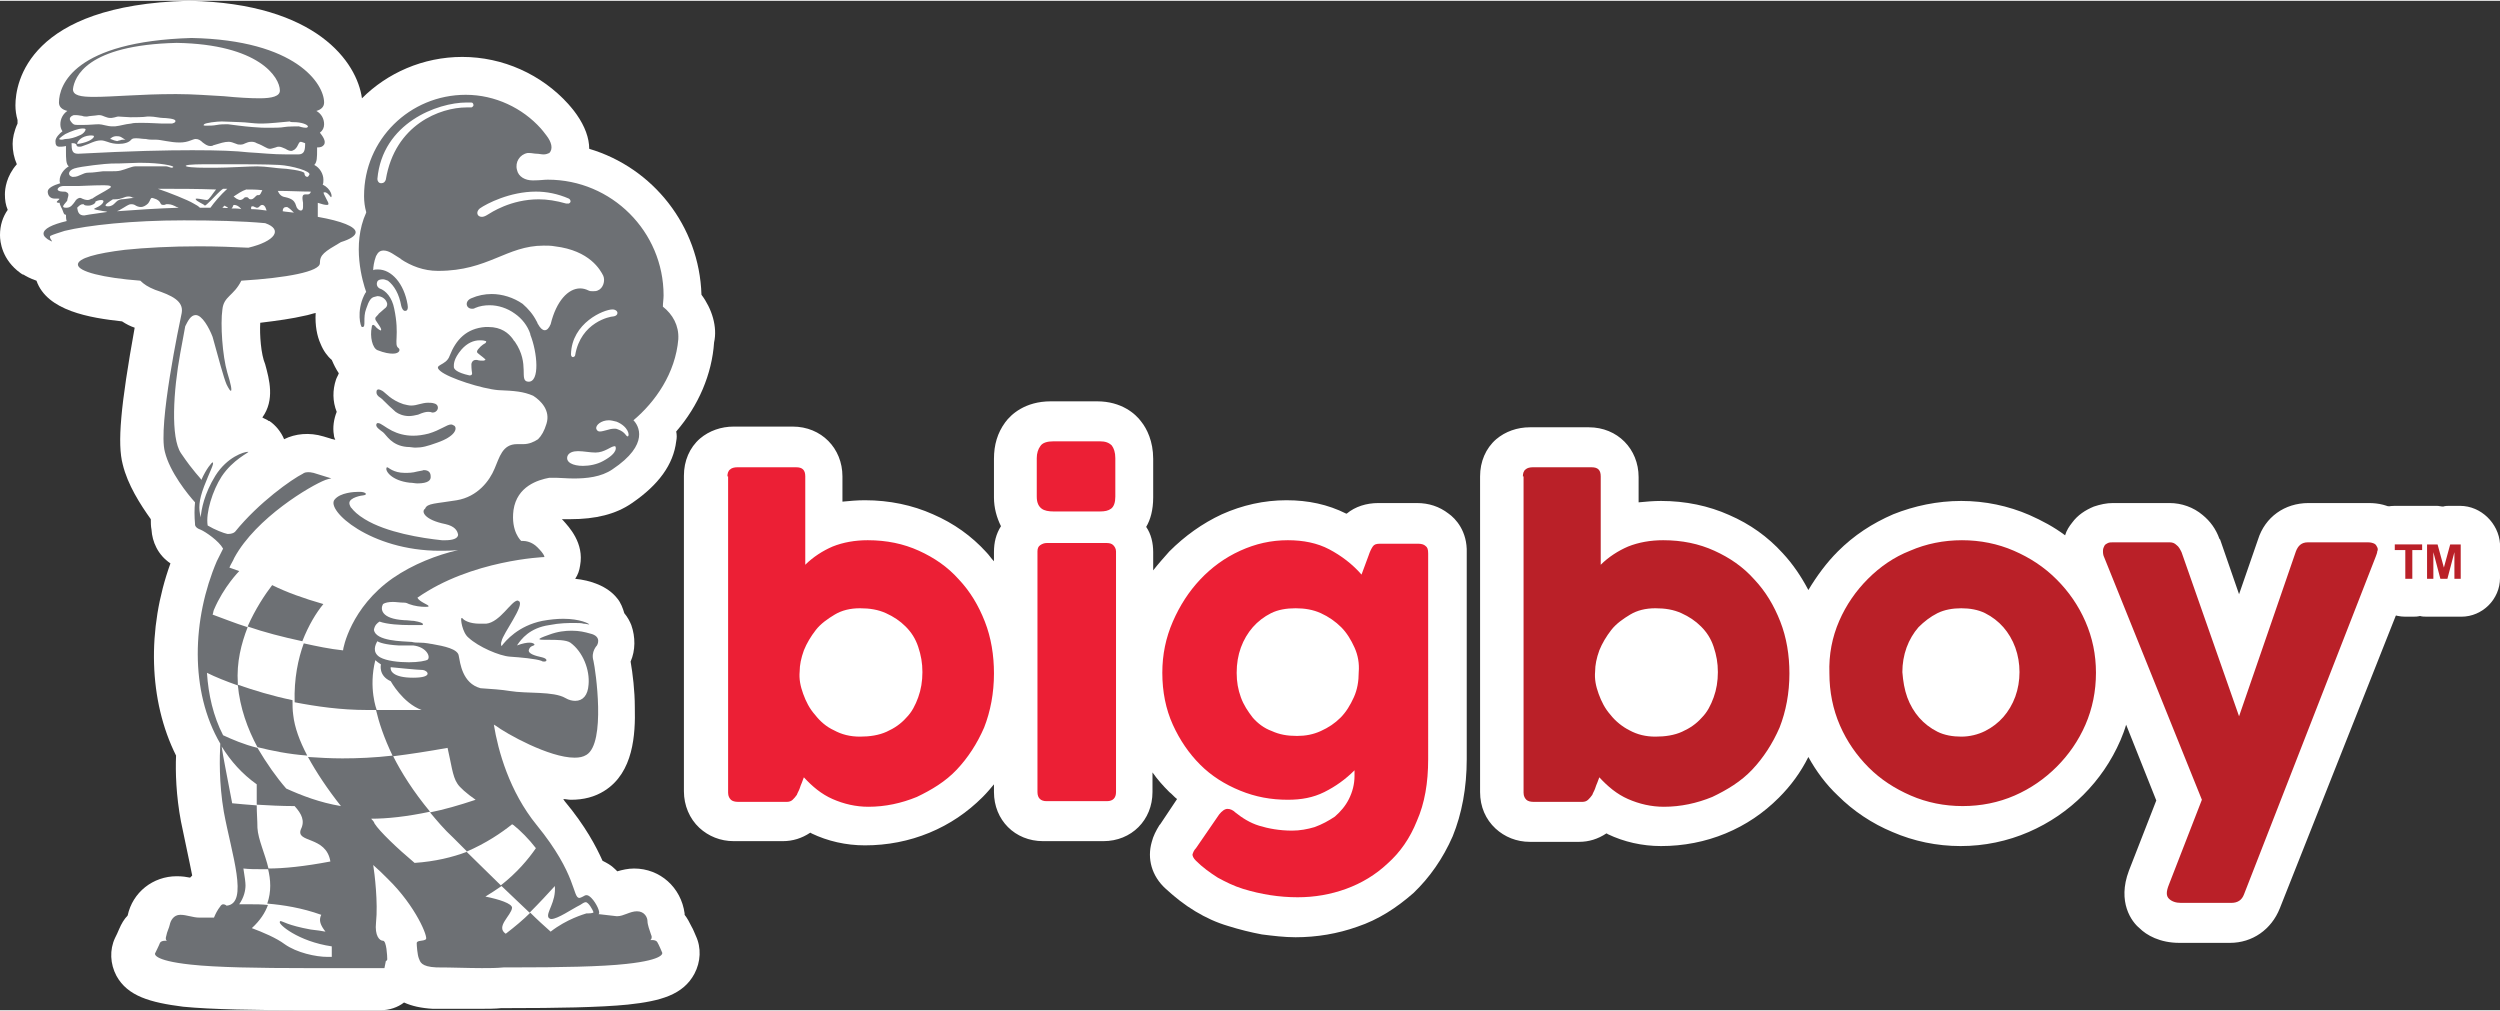
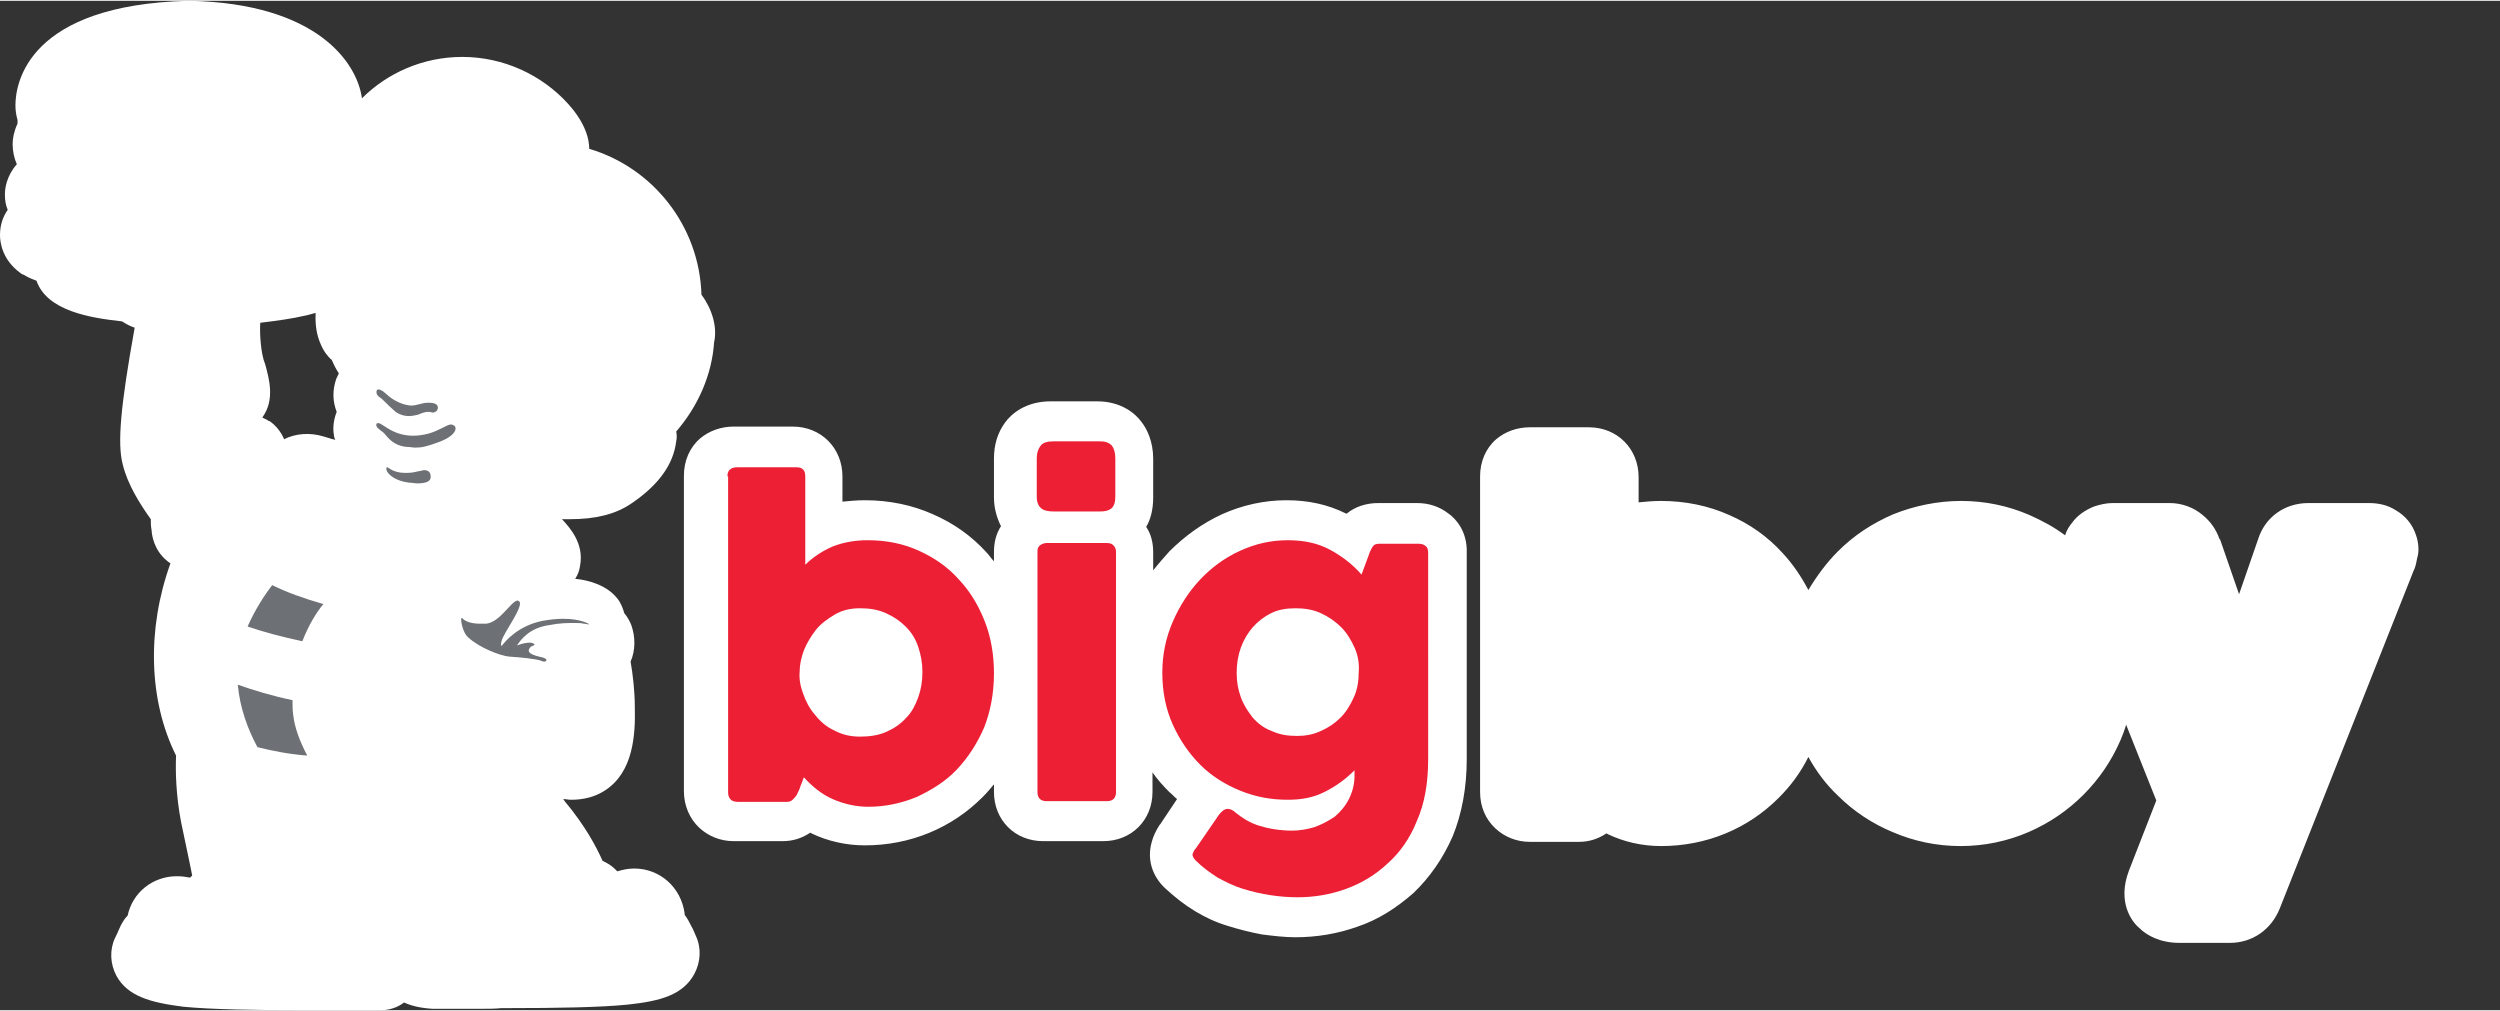
<svg xmlns="http://www.w3.org/2000/svg" height="1011" viewBox="7.5 3.2 356.4 143.9" width="2500">
  <rect x="7.5" y="3.2" width="356.4" height="143.9" fill="#333333" stroke="none" />
  <path d="m214 76.3c-1.3-1-2.8-1.5-4.5-1.5h-5.5c-1.7 0-3.3.5-4.5 1.5h-.1c-2.6-1.3-5.4-1.9-8.5-1.9-3.2 0-6.3.7-9.2 2-2.8 1.3-5.3 3.1-7.5 5.3-.8.9-1.6 1.8-2.3 2.7v-2.6c0-1.3-.3-2.6-1-3.6.6-1 1-2.4 1-4.2v-5.5c0-2.5-.9-4.3-1.7-5.3-.8-1.1-2.8-2.9-6.3-2.9h-6.6c-3.7 0-5.7 1.9-6.5 3-1.1 1.5-1.6 3.2-1.6 5.2v5.5c0 1.5.4 2.9 1 4.1-.7 1.1-1 2.3-1 3.7v1.3c-.4-.4-.7-.9-1.1-1.3-2.1-2.3-4.6-4.1-7.6-5.4-2.9-1.3-6.2-2-9.7-2-1.1 0-2.2.1-3.2.2v-3.6c0-4-3-7.1-7.1-7.1h-8.4c-1.8 0-3.5.6-4.8 1.7-1.5 1.3-2.3 3.2-2.3 5.3v45c0 2 .8 3.9 2.2 5.2 1.3 1.2 3 1.9 4.9 1.9h7c1.4 0 2.7-.4 3.9-1.2.1 0 .2.1.2.1 2.3 1.1 4.9 1.7 7.6 1.7 3.2 0 6.3-.6 9.2-1.8s5.4-2.9 7.6-5.1c.6-.6 1.1-1.2 1.6-1.8v1.1c0 4 3 7 7 7h8.6c4 0 7-3 7-7v-2.8c.7 1 1.5 1.9 2.4 2.8.4.3.7.7 1.1 1l-2.4 3.6-.1.1c-.5.8-.9 1.6-1.1 2.4-.7 2.4 0 4.9 2 6.7 1.3 1.2 2.7 2.3 4.2 3.2s3 1.6 4.7 2.1c1.6.5 3.2.9 4.8 1.2 1.6.2 3.2.4 4.8.4 3 0 6-.5 8.8-1.5 3-1 5.6-2.7 8-4.8 2.3-2.2 4.2-4.9 5.6-8.1 1.3-3.2 2-6.9 2-11v-29.4c.1-3.1-1.6-4.9-2.6-5.6zm137.9 3c-.5-1.5-1.5-2.7-2.9-3.5-1.1-.7-2.4-1-3.8-1h-8.6c-3.4 0-6.2 2-7.2 5.2l-2.7 7.8-2.7-7.8-.1-.1c-.5-1.4-1.3-2.5-2.4-3.4-1.3-1.1-3-1.7-4.7-1.7h-8.1c-.9 0-1.8.2-2.7.5-1.2.5-2.3 1.2-3.1 2.3-.4.5-.8 1.1-1 1.8-1.6-1.2-3.3-2.1-5.1-2.9-3-1.3-6.3-2-9.7-2s-6.7.7-9.7 1.9c-3 1.3-5.6 3-7.9 5.3-1.6 1.6-3 3.5-4.2 5.5-1-1.9-2.2-3.7-3.7-5.3-2.1-2.3-4.6-4.1-7.6-5.4-2.9-1.3-6.2-2-9.7-2-1.1 0-2.2.1-3.2.2v-3.6c0-4-3-7.1-7.1-7.1h-8.4c-1.8 0-3.5.6-4.8 1.7-1.5 1.3-2.3 3.2-2.3 5.3v45c0 2.1.8 3.9 2.2 5.2 1.3 1.2 3 1.9 4.9 1.9h7c1.4 0 2.7-.4 3.9-1.2.1 0 .2.1.2.1 2.3 1.1 4.9 1.7 7.6 1.7 3.2 0 6.3-.6 9.2-1.8s5.4-2.9 7.6-5.1c1.7-1.7 3.1-3.6 4.2-5.8 1.1 2 2.5 3.9 4.2 5.5 2.2 2.2 4.9 4 7.8 5.2 3 1.3 6.3 2 9.7 2s6.7-.7 9.7-2 5.6-3.1 7.8-5.3 4-4.8 5.3-7.8c.3-.7.6-1.5.8-2.2l4.3 10.8-3.9 10c-1.7 4.5.4 7.3 1.5 8.2 1 1 2.9 2.1 5.7 2.1h7.2c3.2 0 5.9-1.9 7.1-4.9l19.1-48.2.1-.2c.2-.5.3-1.1.4-1.6.3-.9.2-2.2-.2-3.3z" fill="#fff" />
-   <path d="m358.2 75.2h-1.5c-.3 0-.6 0-.9.1-.3 0-.6-.1-.9-.1h-6c-3 0-5.5 2.5-5.5 5.5v.8c0 1.4.6 2.7 1.5 3.7v.3c0 3 2.5 5.5 5.5 5.5h1c.4 0 .7 0 1.1-.1.3.1.7.1 1.1.1h4.8c3 0 5.5-2.5 5.5-5.5v-4.9c-.2-2.9-2.7-5.4-5.7-5.4z" fill="#fff" />
  <path d="m111.2 71c0-.4.1-.8.4-1 .2-.2.6-.3 1-.3h8.4c.9 0 1.3.4 1.3 1.3v12.6c1.1-1.1 2.5-2 3.9-2.6 1.5-.6 3.2-.9 5-.9 2.7 0 5.1.5 7.3 1.5s4.1 2.3 5.7 4.1c1.6 1.7 2.8 3.7 3.7 6s1.3 4.8 1.3 7.4c0 2.8-.5 5.4-1.4 7.7-1 2.3-2.3 4.3-3.9 6s-3.6 2.9-5.7 3.9c-2.2.9-4.5 1.4-6.9 1.4-1.8 0-3.5-.4-5.1-1.1s-2.9-1.8-4.1-3.1l-.3.8c-.1.2-.2.5-.3.8s-.3.6-.4.9c-.2.3-.4.5-.6.7s-.5.3-.8.3h-7c-.4 0-.8-.1-1-.3s-.4-.5-.4-1v-45.1zm10.8 31c.4 1.1.9 2.1 1.7 3 .7.9 1.6 1.7 2.7 2.2 1.1.6 2.3.9 3.7.9s2.7-.2 3.8-.7 2-1.1 2.8-2c.8-.8 1.3-1.8 1.7-2.9s.6-2.3.6-3.6-.2-2.4-.6-3.6-1-2.1-1.8-2.9-1.7-1.4-2.8-1.9-2.3-.7-3.7-.7-2.6.3-3.6.9-2 1.3-2.7 2.2-1.3 1.9-1.7 2.9c-.4 1.1-.6 2.1-.6 3-.1 1.1.1 2.1.5 3.2zm33.3-33.6c0-.7.2-1.3.5-1.7.3-.5 1-.7 1.9-.7h6.6c.8 0 1.3.2 1.7.6.3.4.5 1 .5 1.8v5.5c0 .8-.2 1.4-.6 1.7s-.9.4-1.6.4h-6.6c-.7 0-1.3-.1-1.7-.4s-.7-.8-.7-1.7zm.1 13.3c0-.4.1-.7.4-.9s.6-.3.9-.3h8.6c.4 0 .7.1.9.3s.4.5.4.9v34.3c0 .8-.4 1.3-1.3 1.3h-8.6c-.8 0-1.3-.4-1.3-1.3zm55.7 29.6c0 3.4-.5 6.3-1.6 8.8-1 2.5-2.4 4.5-4.2 6.1-1.7 1.6-3.7 2.8-5.9 3.6s-4.5 1.2-6.9 1.2c-1.3 0-2.6-.1-3.9-.3s-2.6-.5-3.9-.9-2.5-1-3.6-1.6c-1.1-.7-2.2-1.5-3.1-2.4-.4-.4-.5-.7-.5-.9.1-.3.2-.6.5-.9l3.3-4.8c.4-.5.8-.8 1.2-.8s.8.2 1.1.5c1 .8 2.1 1.5 3.4 1.9s2.9.7 4.7.7c1.1 0 2.2-.2 3.2-.5 1.1-.4 2-.9 2.9-1.5.8-.7 1.5-1.5 2-2.5s.8-2.1.8-3.3v-.8c-1.3 1.3-2.7 2.3-4.3 3.1s-3.3 1.1-5.2 1.1c-2.4 0-4.6-.4-6.8-1.3s-4.1-2.1-5.7-3.7-2.9-3.5-3.9-5.7-1.5-4.7-1.5-7.4c0-2.6.5-5 1.5-7.3s2.3-4.3 3.9-6 3.5-3.1 5.7-4.1 4.4-1.5 6.8-1.5c2.2 0 4.2.4 5.9 1.3s3.3 2.1 4.6 3.6l1-2.7c.2-.6.4-1 .6-1.3s.5-.4 1-.4h5.5c.4 0 .8.1 1 .3.3.2.4.5.4 1.1zm-10.5-15.9c-.5-1.1-1.1-2.1-1.9-2.9s-1.8-1.5-2.9-2-2.3-.7-3.6-.7-2.5.2-3.5.7-1.9 1.2-2.6 2-1.3 1.8-1.7 2.9-.6 2.3-.6 3.6.2 2.4.6 3.5 1 2 1.7 2.9c.7.8 1.6 1.5 2.7 1.9 1.1.5 2.2.7 3.6.7 1.2 0 2.3-.2 3.4-.7s2-1.1 2.8-1.9 1.4-1.8 1.9-2.9.7-2.3.7-3.6c.1-1.2-.1-2.4-.6-3.5z" fill="#ec1f35" />
-   <path d="m224.6 71c0-.4.1-.8.4-1 .2-.2.6-.3 1-.3h8.4c.9 0 1.3.4 1.3 1.3v12.6c1.1-1.1 2.5-2 3.9-2.6 1.5-.6 3.2-.9 5-.9 2.7 0 5.1.5 7.3 1.5s4.1 2.3 5.7 4.1c1.6 1.7 2.8 3.7 3.7 6s1.3 4.8 1.3 7.4c0 2.8-.5 5.4-1.4 7.7-1 2.3-2.3 4.3-3.9 6s-3.6 2.9-5.7 3.9c-2.2.9-4.5 1.4-6.9 1.4-1.8 0-3.5-.4-5.1-1.1s-2.9-1.8-4.1-3.1l-.3.8c-.1.2-.2.5-.3.8s-.3.6-.4.9c-.2.3-.4.5-.6.7s-.5.3-.8.3h-7c-.4 0-.8-.1-1-.3s-.4-.5-.4-1v-45.1zm10.8 31c.4 1.1.9 2.1 1.7 3 .7.9 1.7 1.7 2.7 2.2 1.1.6 2.3.9 3.7.9s2.7-.2 3.8-.7 2-1.1 2.8-2c.8-.8 1.3-1.8 1.7-2.9s.6-2.3.6-3.6-.2-2.4-.6-3.6-1-2.1-1.8-2.9-1.7-1.4-2.8-1.9-2.3-.7-3.7-.7-2.6.3-3.6.9-2 1.3-2.7 2.2-1.3 1.9-1.7 2.9c-.4 1.1-.6 2.1-.6 3-.1 1.1.1 2.1.5 3.2zm34.3-10.4c1-2.3 2.4-4.3 4.1-6s3.7-3.1 6-4c2.3-1 4.8-1.5 7.4-1.5s5.1.5 7.4 1.5 4.3 2.3 6.1 4.1c1.7 1.7 3.1 3.7 4.1 6s1.5 4.7 1.5 7.3-.5 5.1-1.5 7.4-2.4 4.3-4.1 6-3.7 3.1-6 4.1-4.8 1.5-7.4 1.5-5.1-.5-7.4-1.5-4.3-2.3-6-4-3.1-3.7-4.1-6-1.5-4.8-1.5-7.4c-.1-2.7.4-5.2 1.4-7.5zm9.7 10.9c.4 1.1 1 2.1 1.7 2.9s1.6 1.5 2.6 2 2.2.7 3.4.7 2.4-.3 3.4-.8 1.9-1.2 2.6-2 1.3-1.8 1.7-2.9.6-2.3.6-3.5-.2-2.4-.6-3.5-1-2.1-1.7-2.9-1.6-1.5-2.6-2-2.2-.7-3.4-.7-2.4.2-3.4.7-1.9 1.2-2.7 2c-.7.8-1.3 1.8-1.7 2.9s-.6 2.3-.6 3.5c.1 1.3.3 2.5.7 3.6zm48 28.1c-.3.8-.9 1.2-1.8 1.2h-7.2c-.7 0-1.3-.2-1.7-.6s-.4-1 0-2l4.7-12.1-13.9-34.5c-.2-.4-.2-.7-.2-1s.1-.5.2-.7.3-.3.5-.4.5-.1.7-.1h8.1c.4 0 .7.1 1 .4.3.2.5.6.7 1l8.2 23.4 8.1-23.5c.3-.8.8-1.3 1.7-1.3h8.6c.4 0 .7.1.9.2s.3.3.4.5.1.4 0 .6c0 .2-.1.4-.2.7zm23-45v-4.1h-1.5v-.8h3.9v.8h-1.4v4.1zm3.1 0v-4.9h1.5l.9 3.3.9-3.3h1.5v4.9h-.9v-3.8l-1 3.8h-1l-1-3.8v3.8z" fill="#ba2028" />
  <path d="m107.5 45.1c-.3-9.8-6.9-18.1-16-20.8 0-1.5-.6-3.2-1.8-4.9-.4-.6-1.2-1.5-1.2-1.5-3.8-4.2-9.3-6.7-15.1-6.7-5.6 0-10.7 2.3-14.3 5.9-.7-5.1-6.4-13.5-24.5-13.9h-.3c-22.7.6-24.6 11.6-24.6 14.9 0 .7.1 1.4.3 2.1v.5c-.5 1.1-.7 2.1-.7 2.9 0 1 .2 2 .6 2.9-1.5 1.7-1.7 3.5-1.7 4.3s.1 1.5.4 2.2c-.7 1-1.1 2.2-1.1 3.6 0 1 .3 3.5 2.9 5.4.1.1.2.1.3.2.1 0 .1.1.2.1 0 0-.1 0-.1-.1.3.2 1 .6 1.9.9 1.5 4.3 7.6 5.3 12.2 5.8.6.4 1.2.7 1.8.9-2 11.1-2.5 16.5-1.7 19.5.7 2.9 2.5 5.7 4 7.8 0 .5 0 1 .1 1.5.1 1.7.9 3.6 2.7 4.8-3.4 9.4-3.1 19.6.8 27.4-.1 2.3 0 5.7.7 9.4.3 1.5.6 2.9.9 4.3.2 1 .5 2.3.7 3.4l-.3.3c-.5-.1-1.1-.2-1.9-.2-3.4 0-6.3 2.3-7 5.6-.5.5-.9 1.2-1.2 1.9-.1.3-.5 1.1-.6 1.3-.8 1.7-.7 3.7.2 5.4 1.6 2.9 4.8 3.8 9.5 4.4 4 .4 10.6.5 17.1.5h11.1c1.2 0 2.4-.4 3.3-1.1 1.1.5 2.4.8 4.1.9h6.6c1.2 0 2.3 0 3.2-.1h1.3c6.3 0 12.8-.1 16.7-.5 4.7-.5 7.9-1.4 9.5-4.4.9-1.7 1-3.7.2-5.4-.1-.2-.4-1-.6-1.3-.3-.6-.6-1.2-1-1.7v-.2c-.5-3.7-3.5-6.4-7.2-6.4-.9 0-1.7.2-2.4.4l-.3-.3c-.6-.6-1.2-.9-1.8-1.2-.9-2-2.4-4.9-5.4-8.5-.1-.1-.1-.2-.2-.3.4 0 .7.1 1.1.1 1.8 0 3.4-.4 4.8-1.3 4.1-2.6 4.4-8 4.3-11.9 0-2.3-.3-4.8-.6-6.5.7-1.6.7-3.5.1-5.2-.2-.5-.5-1.1-1-1.7-.2-.7-.5-1.5-1-2.1-1.4-1.8-3.9-2.6-6-2.8.4-.6.6-1.2.7-1.9.6-3.2-1.6-5.5-2.4-6.4l-.2-.2h1.2c3.6 0 6.5-.7 8.8-2.3 3.8-2.6 5.9-5.5 6.3-8.8.1-.5.1-.9 0-1.4 3.2-3.7 5.1-8.2 5.4-12.7.5-2.2-.3-4.8-1.8-6.8zm-62.9 4c2.5-.3 4.6-.6 6.3-1 .6-.1 1.1-.3 1.6-.4-.1 1.8.2 3.3.7 4.4.4 1 1 1.8 1.6 2.3.3.7.6 1.3 1 1.9-.1.3-.3.6-.4.9-.5 1.5-.5 3.1.1 4.6-.4 1-.6 2.2-.4 3.3 0 .2.1.5.2.7-.2-.1-.5-.1-.7-.2-.3-.1-.7-.2-1-.3-2-.6-4-.4-5.6.4-.4-1-1.2-2-2.1-2.6h-.1c-.2-.2-.6-.3-.9-.5 1.8-2.5 1-5.4.4-7.6-.6-1.4-.8-4.2-.7-5.9z" fill="#fff" />
  <g fill="#6d7074">
    <path d="m61.6 59.7c.5.3.8.8 2.3 2.1.4.3 1.1.6 1.9.6.4 0 .9-.1 1.3-.2.7-.3 1.1-.4 1.4-.4.2 0 .4 0 .6.1h.1c.3 0 .6-.2.7-.5.1-.4-.1-.7-.5-.8-.3-.1-.6-.1-.9-.1-.4 0-.8.1-1.2.2s-.7.2-1.2.2c-.3 0-.7-.1-1.1-.2-1.8-.6-2.5-1.6-3-1.9-.2-.1-.4-.2-.5-.2-.2 0-.3.1-.3.2 0 0-.2.5.4.9zm.5 5c.5.4 1.2 1.9 3.4 2.1.5 0 .9.1 1.2.1 1 0 1.7-.2 3.1-.7 2.6-.9 2.9-2 2.5-2.4-.2-.1-.3-.2-.5-.2-.6 0-1.5.8-3.2 1.3-.8.2-1.5.3-2.2.3-1.2 0-2.2-.3-3-.7-1-.5-1.6-1.1-2-1.1-.1 0-.2 0-.2.1-.3.4.5.9.9 1.2zm4.9 5.6c-.7.2-1.3.2-1.8.2-.8 0-1.4-.2-1.8-.4s-.6-.4-.7-.4c0 0-.1 0-.1.1-.2.4.7 1.8 3.3 2.1.4 0 .8.1 1.1.1 1.6 0 1.9-.5 1.9-.9 0-.3 0-1-1-1-.2.1-.5.1-.9.2zm-13.4 18.9c-2.8-.8-5.3-1.7-7.3-2.7-1 1.3-2.4 3.4-3.5 5.9 2.3.8 5 1.5 7.8 2.1.9-2.3 2-4.1 3-5.3zm-9.4 20.4c2 .5 4.4 1 7.1 1.2-1.1-2.1-1.8-4-2-5.8-.1-.7-.1-1.4-.1-2.1-2.9-.6-5.5-1.4-7.8-2.2.3 3.3 1.4 6.3 2.8 8.9zm41.6-17.4c1.5-.3 2.7-.3 3.6-.3.5 0 1 0 1.3.1.3 0 .6.1.7.1h.1c0-.1-1.3-.8-3.7-.8-.9 0-1.9.1-3 .3-3.4.7-5.2 2.8-5.8 3.6-.1-.2-.1-.4 0-.7.2-1.1 3.3-5.1 2.5-5.7-.1 0-.1-.1-.2-.1-.9 0-2.5 3.1-4.5 3.3h-.9c-1.5 0-2.3-.5-2.5-.8h-.1c-.2 0 .1 2.1 1 2.8 1.4 1.3 4.4 2.6 5.9 2.7s3.7.3 4.5.6c.1.1.3.1.4.1.4 0 .5-.4-.3-.6-.9-.2-2.1-.5-1.9-1.1s.7-.5.8-.7c0-.1-.2-.3-.7-.3-.4 0-1 .1-1.8.4.6-.9 1.8-2.5 4.6-2.9z" />
-     <path d="m104.2 51.4c.1-1.9-.8-3.5-2.2-4.6 0-.5.1-1.1.1-1.6 0-9.1-7.4-16.5-16.5-16.5-.6 0-1.1.1-2 .1h-.2c-1 0-2-.5-2.2-1.5-.3-1.1.4-2.2 1.5-2.4h.3c.3 0 .7.1 1 .1s.7.1 1 .1.6-.1.8-.2c.6-.6.3-1.6-.4-2.5-.2-.3-.8-1-.8-1-2.6-2.9-6.5-4.8-10.7-4.8-8 0-14.5 6.4-14.5 14.4v.1c0 .7.1 1.5.3 2.2v.1c-2.1 4.6-.5 9.9 0 11.3-.1.1-.2.3-.3.5-1.1 2.3-.5 4.5-.3 4.5h.1c.5 0 0-1.3.5-2.6.4-1.2.7-1.6 1.2-1.7.1 0 .3-.1.4-.1.7 0 1.3.5 1.4 1.1 0 .3-.1.5-.4.7-.3.3-.6.5-.8.7-.1.2-.3.3-.5.6 0 .1 0 .3.1.4.3.5.9 1.2.7 1.4-.1 0-.6-.3-.8-.6-.1-.1-.2-.2-.3-.2s-.2.1-.2.3c-.3 1.4.1 3 .8 3.3 1 .4 1.7.5 2.2.5 1 0 1.1-.6.8-.8-.7-.5.2-1.8-.6-5.6-.3-1.6-1.2-2.6-2.1-2.9-.5-.3-.4-.8-.3-1s.4-.3.8-.3c.2 0 .4.1.7.2.9.7 1.6 1.9 1.9 3.6.1.4.3.7.5.7h.1c.3 0 .4-.4.3-.9-.5-3-2.3-5-4.2-5h-.1c-.2 0-.4 0-.6.1 0-.4.1-1.2.4-2 .3-.6.6-.8 1.1-.8.8 0 1.6.7 2.3 1.1 0 0 .1 0 .1.1 1.5 1 3.3 1.7 5.3 1.7h.1c7.1 0 9.7-3.6 15-3.6.5 0 1.1 0 1.6.1 5 .6 6.5 3.4 6.9 4.2.3.7 0 1.8-.8 2.1-.2.1-.5.1-.7.1s-.4 0-.6-.1c-.4-.2-.8-.3-1.2-.3-1.7 0-3.4 1.8-4.2 5.1-.5 1.2-1.2 1.1-1.8 0-.1-.1-.1-.3-.2-.4-.5-1-1.2-1.8-2-2.5-1.3-.9-2.9-1.4-4.4-1.4-1 0-2 .2-2.9.6-1 .4-.8 1.5.1 1.5.1 0 .3 0 .4-.1.7-.3 1.4-.4 2.1-.4 1.2 0 2.5.4 3.6 1.2 1 .7 1.8 1.7 2.2 2.9v.1c1 2.5 1.4 6.8-.3 6.7-1.4-.1.3-2.5-1.9-5.7-.1-.1-.2-.2-.3-.4-.6-.8-1.6-1.7-3.5-1.7h-.4c-2.7.2-4.2 1.8-5.1 4.1-.5 1.5-2.5 1.2-1.3 2.2s5.9 2.5 8.2 2.7c2.4.1 3.6.2 5 .8 1.1.7 2.5 2.1 1.9 4-.3 1-.7 1.7-1.2 2.2-.6.4-1.3.7-2.1.7h-.9c-2.1 0-2.5 1.9-3.2 3.5-.7 1.7-2.4 4-5.4 4.5s-4.2.4-4.5 1.2c-.6.4-.1 1.6 2.9 2.2 1.3.3 1.7.9 1.8 1.5 0 .6-.9.8-1.8.8h-.5c-2.9-.3-7.9-1.1-11-3-1-.6-1.6-1.2-1.9-1.6l-.1-.1c-.1-.2-.2-.4-.2-.6 0-.8 1.8-1.1 2-1.1.7-.1.3-.5-.5-.5h-.2c-.6 0-2.6.1-3.4 1.1-1.3 1.5 5.1 7.3 15 7.3.8 0 1.7 0 2.6-.1-3 .7-6.4 2-9.3 4-6 4.2-7.1 10-7.1 10.3-1.9-.2-3.8-.6-5.6-1-.8 2.2-1.4 5-1.3 8.4 3.1.6 6.6 1.1 10.3 1.1h1.4s-1.2-3.1-.2-7.1c.2.2.5.4.8.6 0 0-.4 1.6 1.4 2.4 0 0 1.7 3.1 4.4 4.1h-6.5c.4 1.7 1.1 3.9 2.4 6.6 2.4-.3 5-.7 7.8-1.2.5 2.1.7 4.1 1.4 5.1.3.5 1.3 1.4 2.6 2.3-2.4.8-4.5 1.4-6.5 1.8 1 1.2 2 2.4 3.3 3.6l2 2c-2.1.8-4.6 1.4-7.5 1.6-2.5-2.1-5-4.5-5.7-5.6-.1-.3-.3-.5-.5-.7 2.3 0 5.1-.3 8.4-1-2.4-2.9-4.1-5.6-5.3-8-2.6.3-5 .4-7.2.4-1.7 0-3.4-.1-4.9-.2 1.2 2.2 2.8 4.6 4.7 7-3-.5-5.6-1.5-7.8-2.5-1.4-1.6-2.8-3.6-4.1-5.8-2-.5-3.6-1.2-4.9-1.8-1.4-2.7-2.1-5.8-2.3-8.9 1.2.6 2.7 1.2 4.4 1.8v-.3c-.2-3 .5-5.7 1.4-8-1.9-.6-3.6-1.3-5-1.8.1-.2.1-.5.2-.7 1.4-3.3 3.6-5.5 3.6-5.5l-1.4-.5c.2-.5.5-.9.7-1.4 3.1-5.7 10.9-10.3 13-11.1 0 0 .6-.2.8-.2s-1.3-.4-2.5-.8c-.4-.1-.6-.1-.8-.1-.5 0-.7.2-.7.2-1.6.8-6.3 4.1-9.7 8.3-.2.2-.6.3-.9.3h-.2c-.5-.1-1.8-.6-2.8-1.2-.3-1.8.7-5 2-7 1.6-2.4 3.9-3.4 3.8-3.5h-.1c-.5 0-2.9.7-4.6 3.4-1.6 2.6-2 4.8-2.1 6v-.1c-.3-1.2-.3-2.3.5-4.4s1.5-3.3 1.2-3.4c-.1 0-.9.9-1.6 2.5-.2-.4-1-1-2.9-3.8-1.5-2.2-1.1-8.9-.1-14.3.3-1.5.5-2.8.7-3.8.4-.8.8-1.6 1.5-1.6.9 0 1.9 1.8 2.4 3.1.8 2.9 1.6 5.9 2 6.8.3.6.5.9.6.9.2 0 0-1-.5-2.6-.7-2.4-1-6.9-.7-9 .2-1.9 1.6-1.9 2.7-4.1 6.5-.4 11.2-1.3 11.2-2.5s.6-1.6 3-3c1.3-.4 2.1-.9 2.1-1.4 0-.8-2-1.6-5.4-2.2v-1.1-.9c.6.2 1 .3 1.3.3s.3-.2 0-.7c-.4-.8-.6-1.1-.4-1.1h.2c.5.2.7.7.8.7.2-.1 0-1.2-1.2-1.8.1-.2.1-.4.1-.7 0-.8-.5-1.7-1.3-2.1.4-.4.4-1.1.4-2.2v-.3h.1c.4 0 .7-.1.9-.4.3-.5-.2-1.2-.6-1.7.4-.3.6-.7.6-1.2 0-.8-.4-1.5-1.1-1.9.7-.2 1.1-.6 1.1-1.2 0-2.6-3.9-8.9-18.9-9.2-16.7.5-18.9 6.7-18.9 9.2 0 .6.4 1 1.2 1.2-.6.4-1 1.1-1 1.9 0 .4.1.7.3 1-.4.3-1 .9-1 1.4s.1.8.6.8c.2 0 .5 0 .9-.1v.7c0 1.1 0 1.9.4 2.2-.7.4-1.3 1.2-1.3 2 0 .2 0 .3.1.4-1 .3-1.8.7-1.8 1.2s.3 1 1 1h.5c.6 0-.7.5 0 .6h.2c0 .1 0 .2.2.6.4.7.3 1.1.7 1.1 0 .3 0 .6.1.9-2.1.5-3.3 1.1-3.3 1.8 0 .3.2.5.6.8.2.1.5.3.6.3s-.5-.6-.2-.8c.4-.2 1.1-.4 2-.7 3.3-.8 9.6-1.5 17-1.5 4.3 0 8.3.1 11.6.4 2.6.9 1.4 2.6-2.4 3.5-2.1-.1-4.5-.2-7-.2-4 0-7.7.2-10.6.5-4.1.5-6.7 1.2-6.7 2.1 0 1 3.6 1.9 8.9 2.3.5.5 1.1.9 2.1 1.3 2.4.8 4.1 1.6 3.8 3.3-.3 1.4-3.4 16.1-2.4 19.8.7 2.9 3.3 6.1 4.3 7.2-.1.9-.1 2 0 3.1 0 0-.1.5.8.8.7.3 2.6 1.6 3.2 2.7l-.9 1.8c-3.5 8.2-3.9 18.5.5 26-.1 1.9-.2 5.6.5 9.7 1.1 6 3.6 13.1.4 13.4 0 0-.2-.2-.5-.2-.1 0-.3.1-.4.3-.4.5-.7 1.1-.9 1.6h-2.1c-.9 0-1.8-.4-2.7-.4-1 0-1.4.9-1.5 1.4s-.4 1-.5 1.6c-.2.6.1.7.1.7h-.3c-.3 0-.6.1-.7.3-.1.3-.7 1.5-.7 1.5s-.5 1 5.1 1.6c3.6.4 9.8.5 16.5.5h11.1l.2-1c.2-.1.2-.2.2-.3 0-.4-.1-2.6-.6-2.6s-1.2-.7-1-2.6c.3-2.8-.2-7-.4-8.2.8.7 1.5 1.4 2.1 2 4 3.9 5.8 8.4 5.4 8.6-.4.3-1.2.1-1.3.5 0 .4.1 1.7.3 2.2s.3 1.2 2.5 1.3c2.3 0 4.5.1 6.5.1 1.1 0 2.1 0 3.1-.1h1.4c6.5 0 12.6-.1 16.1-.5 5.6-.6 5.1-1.6 5.1-1.6s-.5-1.2-.7-1.5c-.1-.2-.4-.3-.7-.3h-.3s.2-.1.2-.4c0-.1 0-.2-.1-.4-.2-.6-.5-1.4-.5-1.9s-.4-1.4-1.5-1.4c-1 0-1.9.7-2.8.7h-.1c-.9-.1-2.6-.3-2.6-.3.4-.1-.3-1.6-1-2.3-.3-.3-.5-.4-.7-.4s-.3.1-.5.2-.4.2-.5.2c-1 0-.3-3.3-6.1-10.4-3.9-4.8-5.5-10.6-6.1-14.3.1 0 .1.1.2.1 1.6 1.2 7.7 4.6 11.3 4.6.7 0 1.2-.1 1.7-.4 2.8-1.7 1.3-12.1 1-13.4-.4-1.3.5-2.2.5-2.2s.8-1.3-1-1.7c-.7-.2-1.5-.4-2.6-.4-.9 0-2 .1-3.3.6-2 .7-1.4.7-.2.7h.2c1.1 0 2.5 0 3.1.4 1.8 1.3 2.8 3.9 2.6 6-.1 1.5-.8 2.3-1.9 2.3-.4 0-.9-.1-1.4-.4-1.7-1-5.5-.6-7.9-1-1.2-.2-2.7-.3-4.2-.4-2.6-.7-2.9-3.6-3.1-4.6-.1-1-2.1-1.4-3.8-1.7-.2 0-.8-.2-1.9-.2-.3 0-.6 0-1-.1-1.4-.1-5.1-.1-5.4-1.7.1-.7.5-1 .8-1.2 1.1.4 3 .5 4.4.5h1.7s.6-.3-1.2-.6c-.4 0-.8-.1-1.4-.1-3.3-.2-3.4-1.6-3-2.3.3-.2.8-.3 1.4-.3.5 0 1 .1 1.6.1.3 0 .5.1.7.2.8.3 1.7.4 2.3.4.3 0 .5 0 .5-.1 0-.2-1.3-.6-1.6-1.2 7.7-5.4 18.1-5.8 18.1-5.8s.1-.3-1-1.4c-.8-.8-1.7-.9-2.1-.9h-.2s-1.5-1.3-1.1-4.4c.5-3.4 3.5-4.3 5.1-4.6h1c.6 0 1.5.1 2.5.1 1.8 0 3.9-.2 5.5-1.3 5.4-3.6 3.7-6.3 3-7 3.1-2.6 6-6.7 6.4-11.6zm-29.5-33h-.7c-3.7 0-10.2 2.4-11.5 10.3-.1.3-.3.5-.6.5h-.1c-.3 0-.5-.3-.5-.6.7-8 8.6-10.9 12.7-10.9h.7c.2 0 .3.2.3.4 0 .1-.2.3-.3.3zm14.1 13.5c0 .1-.1.1-.2.2h-.4c-1.4-.4-2.7-.6-3.9-.6-4 0-6.8 1.9-7.3 2.2-.3.2-.6.3-.8.3-.7 0-.9-.7-.3-1.2 1-.7 4.3-2.4 8-2.4 1.5 0 3.1.3 4.7 1 .2.1.3.4.2.5zm-12.1 20.1c-.2.1-.5.3-.7.5-.6.6-.6.8-.3 1 .2.2 1.1.8 1 .9 0 0-.2.1-.3.1-.3 0-.6 0-.9-.1h-.2c-.4 0-.6.4-.6.6s0 .7.1 1.3c0 .2-.1.3-.3.3h-.1c-1.8-.4-2.2-.9-2.2-1.2s-.1-1.1 1.1-2.5c.8-.9 1.7-1.3 2.6-1.3.3 0 .5 0 .8.1.2 0 .1.2 0 .3zm-28.9-18.8c0-.4.2-.6.5-.6.1 0 .2 0 .3.1.2.1.5.4.8.7-.6-.1-1.1-.1-1.6-.2zm4-2.8c0 .2-.2.4-.4.4h-.4c-.5 0-.4.6-.3 1.2v.6c0 .3-.1.5-.3.5-.3 0-.6-.3-.7-.7 0-.1-.1-.2-.1-.3-.2-.4-.5-.7-1.4-.9-.7-.1-.9-.5-1.1-.9 1.7 0 3.3.1 4.7.1zm-2.4-9.9c1 0 1.9.3 2 .6 0 .1-.1.2-.3.2-.4 0-1-.2-1-.2s-1.7 0-2.1.1-1.6.1-2.3.1-.9 0-2.2-.1-2.7-.3-3.5-.4h-.2c-.3 0-.9 0-1.4.1s-1 .1-1.4.1-.6 0-.4-.2 1.8-.4 2.5-.4 2.1.1 2.7.1 2 .2 2.7.2h.4c.9 0 2.8-.2 3.9-.3.1.1.4.1.6.1zm-30.6 3.5c.1 0 .3 0 .5-.1 1-.3 1.7-.8 2.6-.8.3 0 .6.1.9.2.5.2 1.1.3 1.6.3.8 0 1.5-.2 1.8-.6.2-.2.4-.2.8-.2s.8.1 1.3.1c.4.1.8.1 1.1.1h.4c.3 0 .8.1 1.4.2s1.2.2 1.9.2c.6 0 1.1-.1 1.6-.3.3-.1.5-.2.7-.2.4 0 .7.2 1 .5.3.2.6.5 1.1.5.1 0 .3 0 .4-.1 1-.3 1.6-.5 2.2-.5.3 0 .6.1 1.1.3.2.1.4.1.6.1.3 0 .5-.1.7-.2s.5-.2.8-.2c.2 0 .5 0 .8.2 1.1.4 1.4.8 1.9.8.2 0 .4-.1.8-.2.2-.1.3-.1.5-.1.3 0 .6.2.9.3.3.2.6.3.8.3s.3-.1.5-.2c.6-.5.5-1.1.9-1.1.1 0 .3.1.6.2 0 1-.1 1.6-1 1.6h-1.5c-2.3 0-3.7-.2-5.6-.3-1.8-.2-4.1-.3-8-.3-3.6 0-8.7.1-16.2.5h-.1c-.8 0-.9-.5-.9-1.5h.2c.3 0 .4.1.5.2 0 .2.1.3.4.3zm-.3-.5c.1-.3.6-1 1.8-1.1h.3c.7 0 0 .6-.5.8-.4.2-1.3.4-1.5.4-.1 0-.1 0-.1-.1zm4.7-.6s.3-.4.9-.4.6.1 1.1.4l.2.1h-.3c-.1 0-.3 0-.5.1-.2 0-.3.1-.4.1-.6-.1-.8-.3-1-.3zm9.5-13.7c11.7.2 14.7 4.9 14.7 6.8 0 .8-1.1 1.1-2.9 1.1-1.3 0-3.1-.1-5.1-.3-2-.1-4.3-.3-6.7-.3h-.3c-2.4 0-4.6.1-6.5.2-2 .1-3.7.2-5 .2-1.9 0-3-.2-3-1.1.2-1.7 1.9-6.3 14.8-6.6zm-14.7 10.3h.4c.3 0 .6.1.8.1.2.1.5.1.6.1h.1c.4-.1 1-.1 1.6-.2h.2c.2 0 .5.1.7.2.3.1.5.2.8.2h.2c.7-.1.7-.2 1-.2s1.3.1 1.7.1 1.9 0 2.4-.1h.4c.6 0 1.4.2 1.8.2s1.8.1 1.8.4c.1.3-.5.4-.5.4h-1.4c-.3 0-1.7-.1-2.9-.1-.6 0-1.2 0-1.5.1-1 .1-1.4.3-2.3.4h-.4c-.7 0-1.4-.3-1.9-.3-.6 0-1.3.1-2.4.1h-.6c-.6 0-.7-.1-1-.5-.4-.5.1-.8.4-.9zm-1.1 3.4c-.2 0-.4.1-.6.1-.4 0-.4-.1-.3-.2.2-.2.5-.4.8-.6.8-.4 1.9-.8 2.5-.8.4 0 .5.1.3.4s-.5.5-.8.6c-.6.3-1.4.5-1.9.5zm1.2 4.2c.9-.3 4.6-.7 5.3-.7s1.1 0 3.7-.1h.7c2.4 0 4.5.4 4.4.6 0 0-.1.1-.2.1-.2 0-.6-.2-.8-.2h-4.4c-.5 0-1.3.4-2.1.6-.4.1-.8.1-1.2.1h-1.3c-1 .1-1.3.2-2.1.2s-1.3.6-2.1.6h-.2c-.7-.2-.6-.9.3-1.2zm.1 4.7c-.3.4-.6.9-1.2.9h-.1c-.8 0-.2-.5.1-.9.1-.1.1-.2.1-.2 0-.3.4-.9-.1-1.1-.1-.1-.3-.1-.6-.1-.4 0-1-.2-.5-.6.1-.1.4-.2.7-.2h2.2c.3 0 2-.1 3.2-.1.7 0 1.3 0 1.3.2 0 .1-.1.2-.3.3-.6.4-1.8 1-2.2 1.3-.1.1-.1.1-.2.1-.2.1-.4.2-.6.2-.3 0-.6-.1-1-.3h-.2c-.3.1-.5.3-.6.5zm1.3 2c-.7 0-.9-.4-1-1.1.3-.3.5-.5.8-.5.1 0 .2 0 .2.1.2.1.4.1.6.1.5 0 1-.3 1-.5-.1-.1.5-.3.8-.3s.5.1.2.5c-.7.8-2.1.7-.3 1 .4.1.8.1 1 .2-1.2.2-2.3.3-3.3.5zm3.4-1.3c-1 0 .4-.8.7-1h.3c.5 0 .8-.1 1.1-.2s.5-.2.8-.2c.1 0 .3 0 .5.1.1.1.3.1.4.1-.6 0-1.4.2-1.9.2-.9.1-.9 1-1.9 1zm1.3.7c.1-.1.3-.1.4-.2.9-.5 1.2-.8 1.6-.8.1 0 .3 0 .5.1.3.2.6.3.9.3s.7-.2 1-.5c.4-.5.3-.8.6-.8.1 0 .3.1.6.2.8.4.4.8 1 .8.1 0 .2 0 .4-.1h.3c.4 0 .8.2 1.2.4.1 0 .2.1.3.1-3.1.1-6.1.3-8.8.5zm13.3-.5h-1.5c-.2-.2-.5-.4-.9-.6-.8-.5-3.6-1.6-5.1-2.1h.3c2.6 0 5.3 0 8 .1-.5.6-1 1.5-1.3 1.5s-1.1-.2-1.4-.2c-.2 0-.2 0-.2.1.1.3 1.2.7 1.3.9.2 0 1.4-1.3 1.8-1.7.2-.2.5-.5.8-.7h.6c-1 .9-1.9 2-2.4 2.7zm1.7 0 .3-.3c.2.1.3.2.4.2l.1.1c-.2.1-.5 0-.8 0zm1.3.1c.1-.1.2-.2.2-.3s.1-.2.2-.2c.3 0 .7.2 1 .6-.4-.1-.9-.1-1.4-.1zm2.2-1.6c-.2 0-.3 0-.4.1l-.1.1c-.1.1-.3.2-.5.2-.1 0-.3-.1-.5-.2-.1-.1-.3-.2-.4-.3.6-.4 1.2-.8 1.8-1 .8 0 1.5 0 2.3.1-.2.4-.3.7-.5.7h-.2c-.3.1-.5.6-.9.6-.1 0-.3 0-.4-.2 0 0-.1-.1-.2-.1zm.6 1.7v-.2c0-.2.1-.2.2-.2s.2 0 .3.1c.1 0 .2.1.3.1s.2 0 .3-.1c.2-.2.3-.3.5-.3s.4.2.5.5c0 .1.1.2.1.3-.7-.1-1.5-.2-2.2-.2zm.9-6.1c-1.1 0-4.4.2-5.9.2h-1.5c-1.5 0-3-.1-2.8-.3s2.2-.2 3.8-.2h2.8c1.4 0 4.9 0 6.7.1s4.6.9 4.3 1.4c-.1.2-.2.3-.3.3-.2 0-.4-.2-.4-.5 0-.4-2.8-.7-3.3-.7-.4 0-2.3-.3-3.4-.3zm-3.6 90.8c-.8-4.3-1.3-6.6-1.5-8.1 1.3 2.1 2.9 3.9 5 5.4v3c-1.3-.1-2.5-.2-3.5-.3zm14.2 21.9h-.6c-1.7 0-4.4-.6-6.1-1.8-1.2-.9-3.1-1.7-4.7-2.3 1.2-1.1 1.9-2.2 2.3-3.3-.9-.1-1.7-.1-2.4-.1h-1.7c.7-1 .9-2 .9-2.7 0-.4-.1-1.2-.3-2.4.8.1 1.8.1 2.9.1h.7c-.5-2.2-1.5-4.2-1.6-5.9 0-1-.1-2.1-.1-3.3 1.7.1 3.5.2 5.4.2 1 1.1 1.5 2.1.9 3.3-.8 2 3.6.9 4.2 4.6-3.7.7-6.6 1-8.9 1 .4 1.6.5 3.3-.1 5 2.3.2 4.9.6 7.7 1.6-.4.8-.1 1.5.6 2.4-.5-.1-1.2-.2-2.1-.3-3.3-.6-4-1.2-4.3-1.2-.1 0-.1 0-.1.1-.3.3 2.6 2.8 7.4 3.5zm25.7-18.9c.1 0 .1.1.2.1 1 .8 2.2 2 3.2 3.3-1.1 1.6-2.7 3.5-5 5.3 1.5 1.4 2.8 2.7 4.1 3.9 1.4-1.4 2.6-2.7 3.6-3.8.2 2.3-1.3 3.8-.9 4.5.1.1.2.2.4.2.9 0 2.9-1.4 4.1-2 .3-.2.6-.4.8-.4.4 0 1 1.1 1.1 1.4.1.2-.7.2-1 .2-.3.1-2.8.8-5.1 2.6-.9-.8-1.9-1.7-2.9-2.7-1 1-2.2 2-3.5 3-1.5-1 .8-2.6.9-3.7 0-.6-1.8-1.2-3.8-1.6.8-.5 1.6-1 2.3-1.5-1.5-1.5-3.2-3.1-5-4.9 2.8-1.2 5-2.7 6.5-3.9zm-14.1-20.9c-2.9 0-3.3-1-3.2-1.5 0 0 3.9.4 4.6.4.7.1 1.5 1.1-1.4 1.1zm-5.1-5.2c.3.2 1.2.5 3 .6h2.1c1.8.2 2.5 1.5 2.1 2-.2.2-1.4.4-2.7.4-1.5 0-3.2-.2-4.1-.7-1.2-.7-.7-1.8-.4-2.3zm33.5-47.3c0-.1 0-.1 0 0 .9 0 1 .9.1 1-.4 0-4.6.8-5.4 5.5 0 .1-.1.2-.1.2l-.2.1c-.2 0-.3-.2-.3-.4.1-4.5 4.7-6.4 5.9-6.4zm-1.3 21.6c-.9.5-2 .7-2.9.7-1.4 0-2.5-.5-2.2-1.4.2-.5.8-.7 1.5-.7.8 0 1.7.2 2.5.2 1.3 0 2.2-.9 2.7-.9h.1c.1.1.5.9-1.7 2.1zm3.5-3.5c-.3 0-.3-.6-1.4-1-.2-.1-.3-.1-.5-.1-.4 0-.8.1-1.1.2-.4.1-.7.2-1 .2-.2 0-.4-.1-.5-.4-.1-.5.7-1.2 1.8-1.2.3 0 .7.1 1.1.2 1.7.7 1.9 2 1.6 2.1z" />
  </g>
</svg>